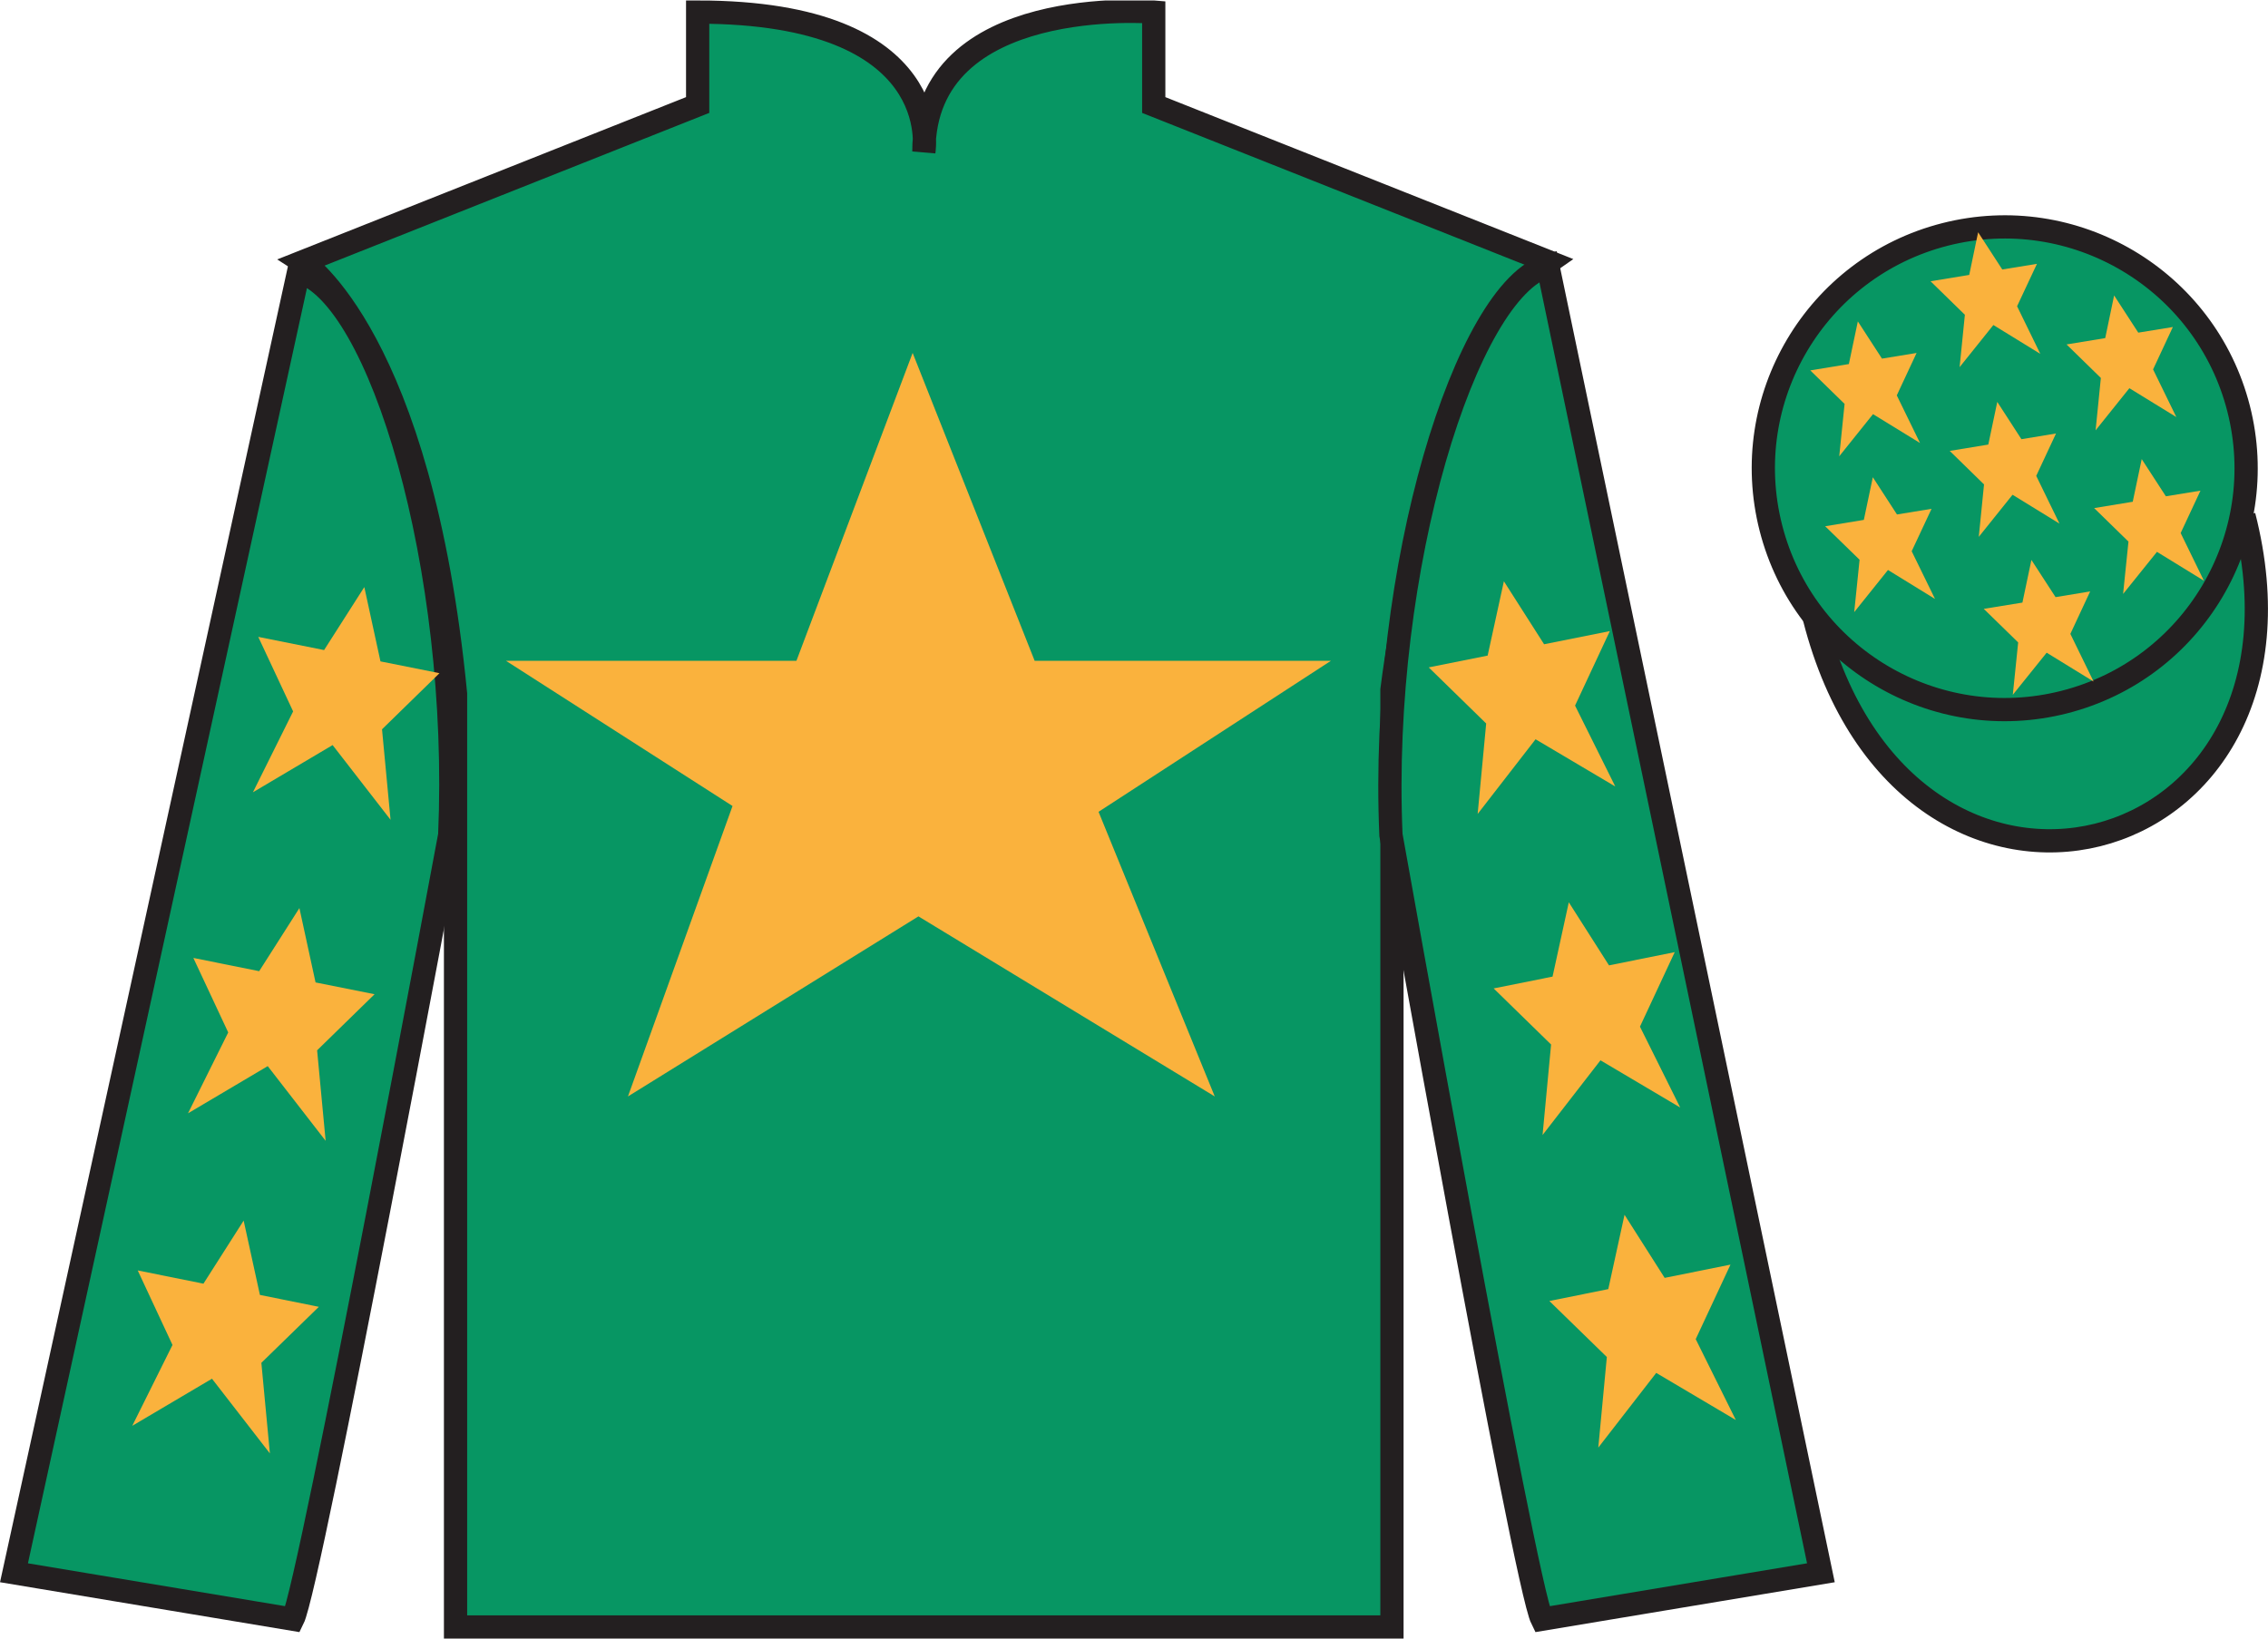
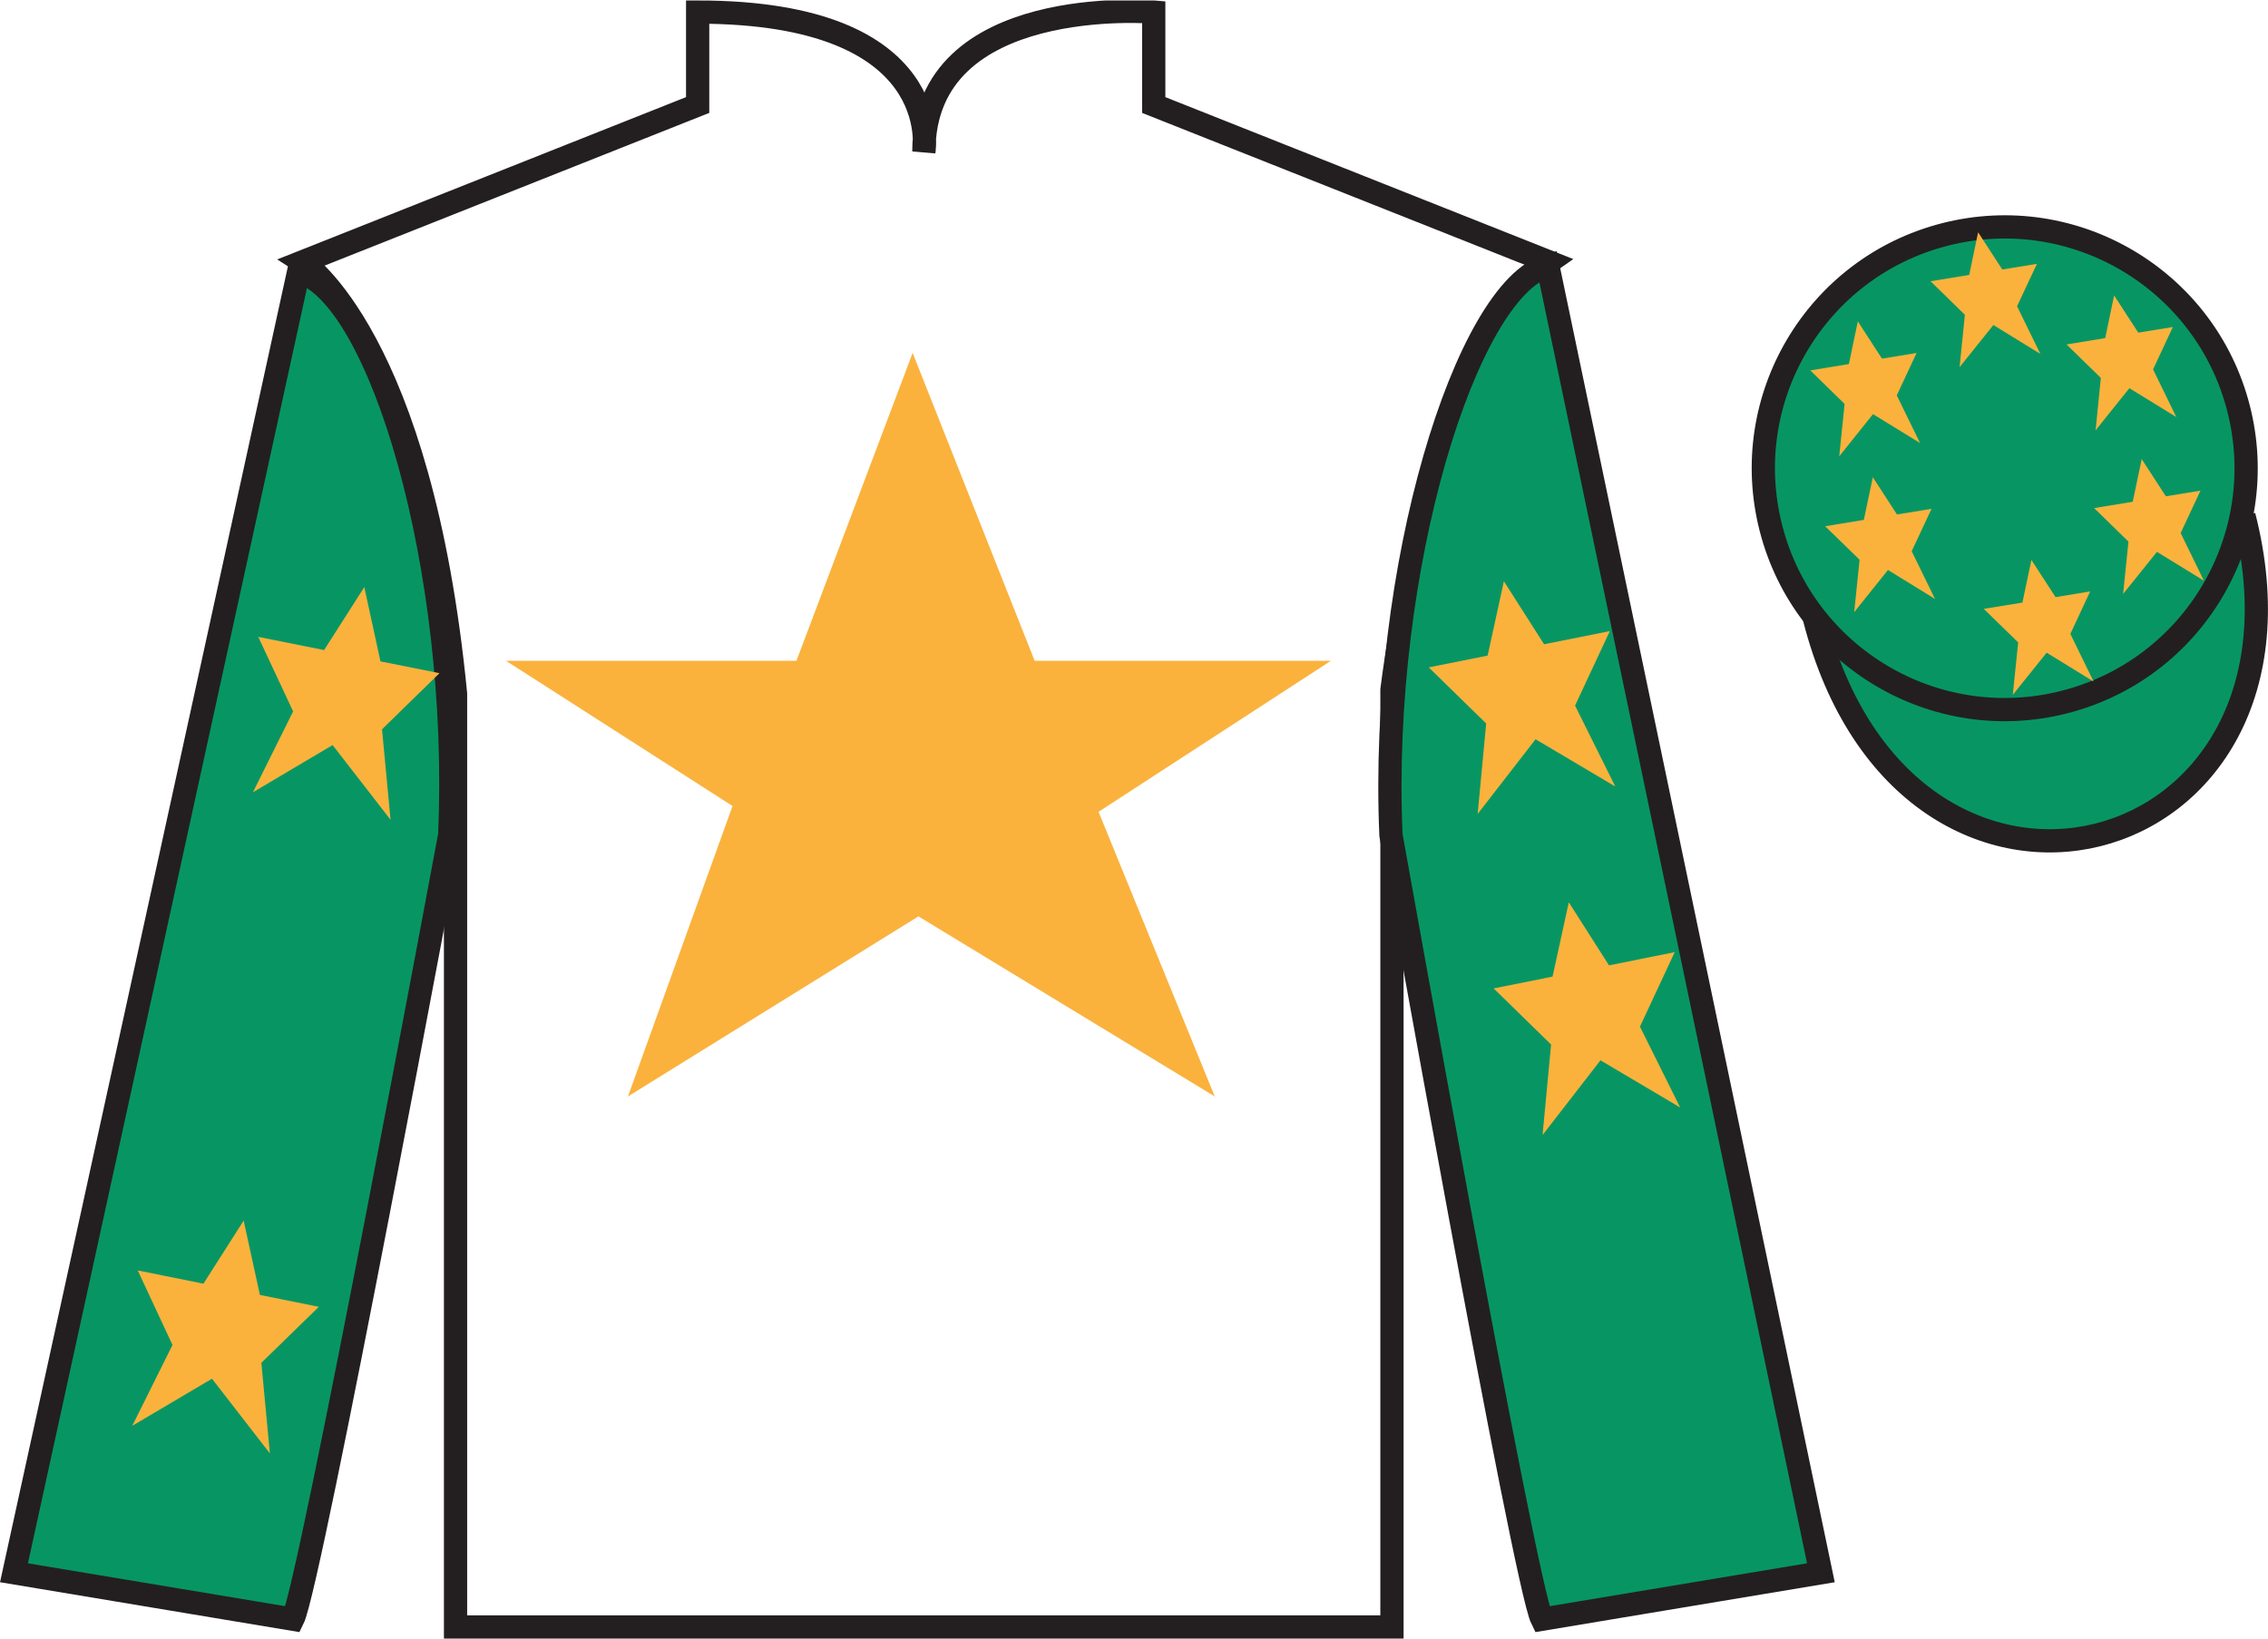
<svg xmlns="http://www.w3.org/2000/svg" width="97.59pt" height="70.52pt" viewBox="0 0 97.59 70.52" version="1.1">
  <defs>
    <clipPath id="clip1">
      <path d="M 0 70.52 L 97.59 70.52 L 97.59 0.02 L 0 0.02 L 0 70.52 Z M 0 70.52 " />
    </clipPath>
  </defs>
  <g id="surface0">
    <g clip-path="url(#clip1)" clip-rule="nonzero">
-       <path style=" stroke:none;fill-rule:nonzero;fill:rgb(3.105%,58.819%,38.753%);fill-opacity:1;" d="M 13.02 11.27 C 13.02 11.27 18.102 14.52 19.602 29.855 C 19.602 29.855 19.602 44.855 19.602 70.02 L 59.895 70.02 L 59.895 29.688 C 59.895 29.688 61.684 14.688 66.645 11.27 L 49.645 4.52 L 49.645 0.52 C 49.645 0.52 39.754 -0.312 39.754 6.52 C 39.754 6.52 40.77 0.52 30.02 0.52 L 30.02 4.52 L 13.02 11.27 " />
      <path style="fill:none;stroke-width:10;stroke-linecap:butt;stroke-linejoin:miter;stroke:rgb(13.73%,12.16%,12.549%);stroke-opacity:1;stroke-miterlimit:4;" d="M 130.195 592.505 C 130.195 592.505 181.016 560.005 196.016 406.645 C 196.016 406.645 196.016 256.645 196.016 5.005 L 598.945 5.005 L 598.945 408.325 C 598.945 408.325 616.836 558.325 666.445 592.505 L 496.445 660.005 L 496.445 700.005 C 496.445 700.005 397.539 708.325 397.539 640.005 C 397.539 640.005 407.695 700.005 300.195 700.005 L 300.195 660.005 L 130.195 592.505 Z M 130.195 592.505 " transform="matrix(0.1,0,0,-0.1,0,70.52)" />
      <path style=" stroke:none;fill-rule:nonzero;fill:rgb(3.105%,58.819%,38.753%);fill-opacity:1;" d="M 12.602 69.688 C 13.352 68.188 19.352 35.938 19.352 35.938 C 19.852 24.438 16.352 12.688 12.852 11.688 L 0.602 67.688 L 12.602 69.688 " />
      <path style="fill:none;stroke-width:10;stroke-linecap:butt;stroke-linejoin:miter;stroke:rgb(13.73%,12.16%,12.549%);stroke-opacity:1;stroke-miterlimit:4;" d="M 126.016 8.325 C 133.516 23.325 193.516 345.825 193.516 345.825 C 198.516 460.825 163.516 578.325 128.516 588.325 L 6.016 28.325 L 126.016 8.325 Z M 126.016 8.325 " transform="matrix(0.1,0,0,-0.1,0,70.52)" />
      <path style=" stroke:none;fill-rule:nonzero;fill:rgb(3.105%,58.819%,38.753%);fill-opacity:1;" d="M 78.352 67.688 L 66.602 11.438 C 63.102 12.438 59.352 24.438 59.852 35.938 C 59.852 35.938 65.602 68.188 66.352 69.688 L 78.352 67.688 " />
      <path style="fill:none;stroke-width:10;stroke-linecap:butt;stroke-linejoin:miter;stroke:rgb(13.73%,12.16%,12.549%);stroke-opacity:1;stroke-miterlimit:4;" d="M 783.516 28.325 L 666.016 590.825 C 631.016 580.825 593.516 460.825 598.516 345.825 C 598.516 345.825 656.016 23.325 663.516 8.325 L 783.516 28.325 Z M 783.516 28.325 " transform="matrix(0.1,0,0,-0.1,0,70.52)" />
      <path style="fill-rule:nonzero;fill:rgb(3.105%,58.819%,38.753%);fill-opacity:1;stroke-width:10;stroke-linecap:butt;stroke-linejoin:miter;stroke:rgb(13.73%,12.16%,12.549%);stroke-opacity:1;stroke-miterlimit:4;" d="M 780.703 439.223 C 820.391 283.598 1004.336 331.177 965.547 483.208 " transform="matrix(0.1,0,0,-0.1,0,70.52)" />
      <path style=" stroke:none;fill-rule:nonzero;fill:rgb(97.855%,69.792%,23.972%);fill-opacity:1;" d="M 39.27 15.188 L 34.27 28.438 L 21.77 28.438 L 31.52 34.688 L 27.02 47.188 L 39.52 39.438 L 52.27 47.188 L 47.27 34.938 L 57.27 28.438 L 44.52 28.438 L 39.27 15.188 " />
      <path style=" stroke:none;fill-rule:nonzero;fill:rgb(3.105%,58.819%,38.753%);fill-opacity:1;" d="M 88.828 30.215 C 94.387 28.797 97.742 23.141 96.324 17.582 C 94.906 12.027 89.25 8.672 83.691 10.09 C 78.137 11.508 74.781 17.16 76.199 22.719 C 77.617 28.277 83.27 31.633 88.828 30.215 " />
      <path style="fill:none;stroke-width:10;stroke-linecap:butt;stroke-linejoin:miter;stroke:rgb(13.73%,12.16%,12.549%);stroke-opacity:1;stroke-miterlimit:4;" d="M 888.281 403.052 C 943.867 417.231 977.422 473.794 963.242 529.38 C 949.062 584.927 892.5 618.481 836.914 604.302 C 781.367 590.122 747.812 533.598 761.992 478.012 C 776.172 422.427 832.695 388.872 888.281 403.052 Z M 888.281 403.052 " transform="matrix(0.1,0,0,-0.1,0,70.52)" />
-       <path style=" stroke:none;fill-rule:nonzero;fill:rgb(97.855%,69.792%,23.972%);fill-opacity:1;" d="M 12.883 39.082 L 11.152 41.797 L 8.32 41.227 L 9.82 44.434 L 8.09 47.914 L 11.52 45.883 L 14.012 49.098 L 13.645 45.203 L 16.117 42.789 L 13.578 42.281 L 12.883 39.082 " />
      <path style=" stroke:none;fill-rule:nonzero;fill:rgb(97.855%,69.792%,23.972%);fill-opacity:1;" d="M 10.484 52.531 L 8.754 55.246 L 5.926 54.676 L 7.422 57.883 L 5.691 61.363 L 9.121 59.336 L 11.613 62.551 L 11.246 58.652 L 13.719 56.242 L 11.184 55.73 L 10.484 52.531 " />
      <path style=" stroke:none;fill-rule:nonzero;fill:rgb(97.855%,69.792%,23.972%);fill-opacity:1;" d="M 15.676 25.266 L 13.945 27.977 L 11.113 27.41 L 12.613 30.617 L 10.883 34.098 L 14.312 32.066 L 16.805 35.281 L 16.438 31.387 L 18.91 28.973 L 16.371 28.465 L 15.676 25.266 " />
      <path style=" stroke:none;fill-rule:nonzero;fill:rgb(97.855%,69.792%,23.972%);fill-opacity:1;" d="M 67.504 38.832 L 69.234 41.547 L 72.062 40.977 L 70.566 44.184 L 72.297 47.664 L 68.867 45.633 L 66.375 48.848 L 66.742 44.953 L 64.27 42.539 L 66.805 42.031 L 67.504 38.832 " />
-       <path style=" stroke:none;fill-rule:nonzero;fill:rgb(97.855%,69.792%,23.972%);fill-opacity:1;" d="M 69.902 52.281 L 71.629 54.996 L 74.461 54.426 L 72.965 57.633 L 74.691 61.113 L 71.266 59.086 L 68.773 62.301 L 69.141 58.402 L 66.668 55.992 L 69.203 55.48 L 69.902 52.281 " />
      <path style=" stroke:none;fill-rule:nonzero;fill:rgb(97.855%,69.792%,23.972%);fill-opacity:1;" d="M 64.711 25.016 L 66.441 27.727 L 69.27 27.16 L 67.773 30.367 L 69.504 33.848 L 66.074 31.816 L 63.582 35.031 L 63.949 31.137 L 61.477 28.723 L 64.012 28.215 L 64.711 25.016 " />
      <path style=" stroke:none;fill-rule:nonzero;fill:rgb(97.855%,69.792%,23.972%);fill-opacity:1;" d="M 87.41 24.098 L 87.023 25.934 L 85.359 26.203 L 86.84 27.648 L 86.609 29.902 L 88.066 28.09 L 90.086 29.332 L 89.086 27.281 L 89.938 25.453 L 88.449 25.699 L 87.41 24.098 " />
      <path style=" stroke:none;fill-rule:nonzero;fill:rgb(97.855%,69.792%,23.972%);fill-opacity:1;" d="M 90.969 12.715 L 90.586 14.551 L 88.922 14.824 L 90.398 16.266 L 90.172 18.52 L 91.625 16.707 L 93.645 17.949 L 92.645 15.898 L 93.496 14.074 L 92.008 14.316 L 90.969 12.715 " />
      <path style=" stroke:none;fill-rule:nonzero;fill:rgb(97.855%,69.792%,23.972%);fill-opacity:1;" d="M 92.156 19.758 L 91.77 21.594 L 90.109 21.867 L 91.586 23.309 L 91.355 25.562 L 92.812 23.75 L 94.832 24.992 L 93.832 22.941 L 94.684 21.117 L 93.195 21.359 L 92.156 19.758 " />
      <path style=" stroke:none;fill-rule:nonzero;fill:rgb(97.855%,69.792%,23.972%);fill-opacity:1;" d="M 79.941 13.832 L 79.555 15.668 L 77.895 15.941 L 79.371 17.383 L 79.141 19.637 L 80.594 17.824 L 82.617 19.066 L 81.617 17.016 L 82.469 15.191 L 80.98 15.434 L 79.941 13.832 " />
-       <path style=" stroke:none;fill-rule:nonzero;fill:rgb(97.855%,69.792%,23.972%);fill-opacity:1;" d="M 85.941 17.297 L 85.555 19.133 L 83.895 19.406 L 85.371 20.848 L 85.145 23.105 L 86.598 21.293 L 88.617 22.535 L 87.617 20.48 L 88.469 18.656 L 86.98 18.902 L 85.941 17.297 " />
      <path style=" stroke:none;fill-rule:nonzero;fill:rgb(97.855%,69.792%,23.972%);fill-opacity:1;" d="M 80.586 20.539 L 80.199 22.375 L 78.535 22.648 L 80.016 24.09 L 79.785 26.344 L 81.238 24.531 L 83.262 25.777 L 82.258 23.723 L 83.113 21.898 L 81.625 22.141 L 80.586 20.539 " />
      <path style=" stroke:none;fill-rule:nonzero;fill:rgb(97.855%,69.792%,23.972%);fill-opacity:1;" d="M 85.117 9.996 L 84.734 11.832 L 83.07 12.105 L 84.547 13.547 L 84.32 15.801 L 85.773 13.988 L 87.793 15.23 L 86.793 13.18 L 87.648 11.355 L 86.156 11.598 L 85.117 9.996 " />
    </g>
  </g>
</svg>